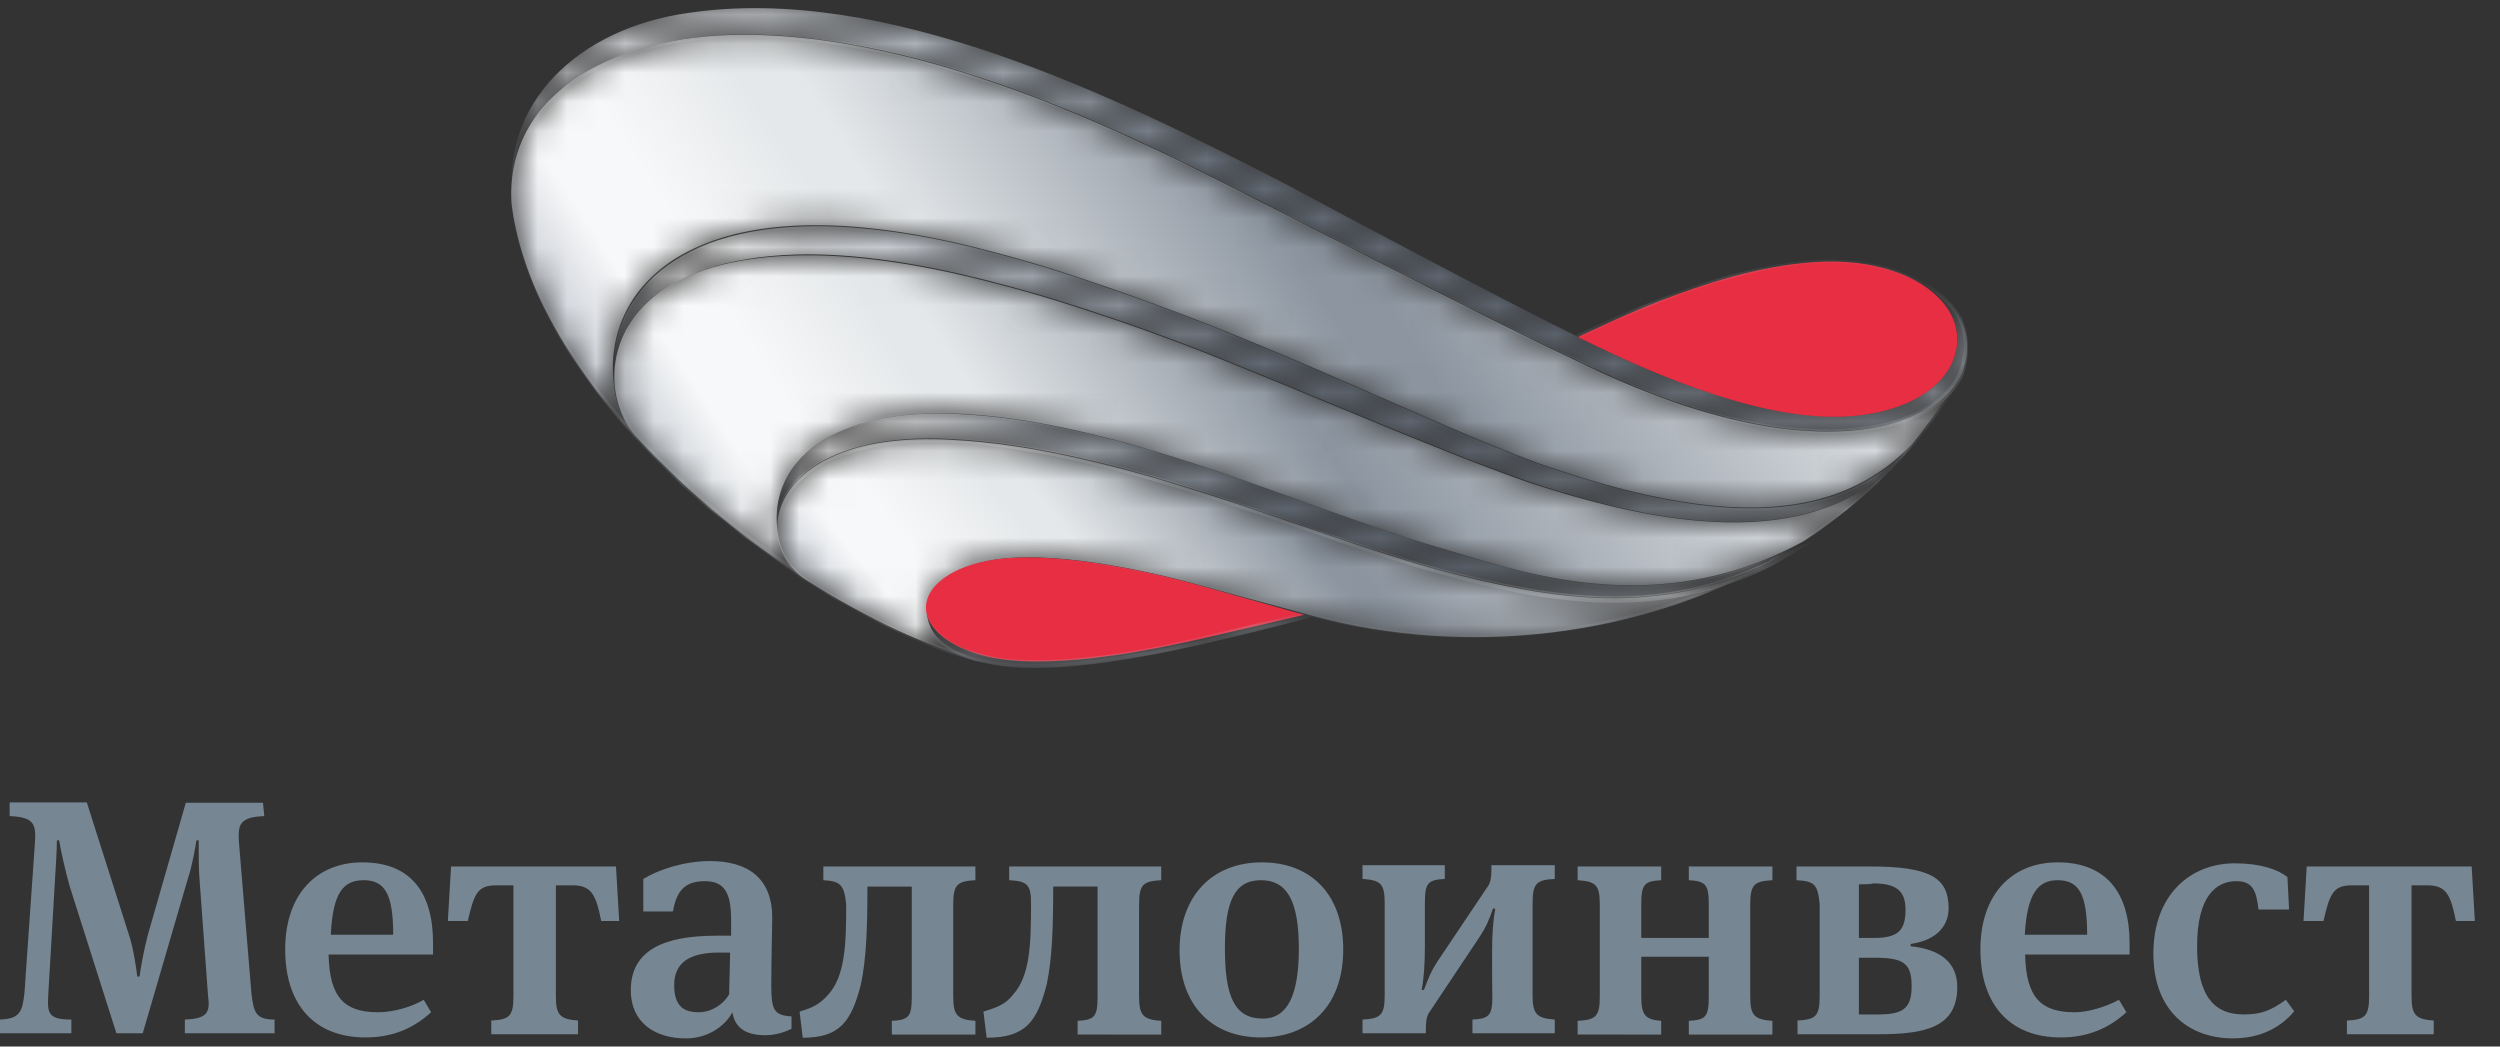
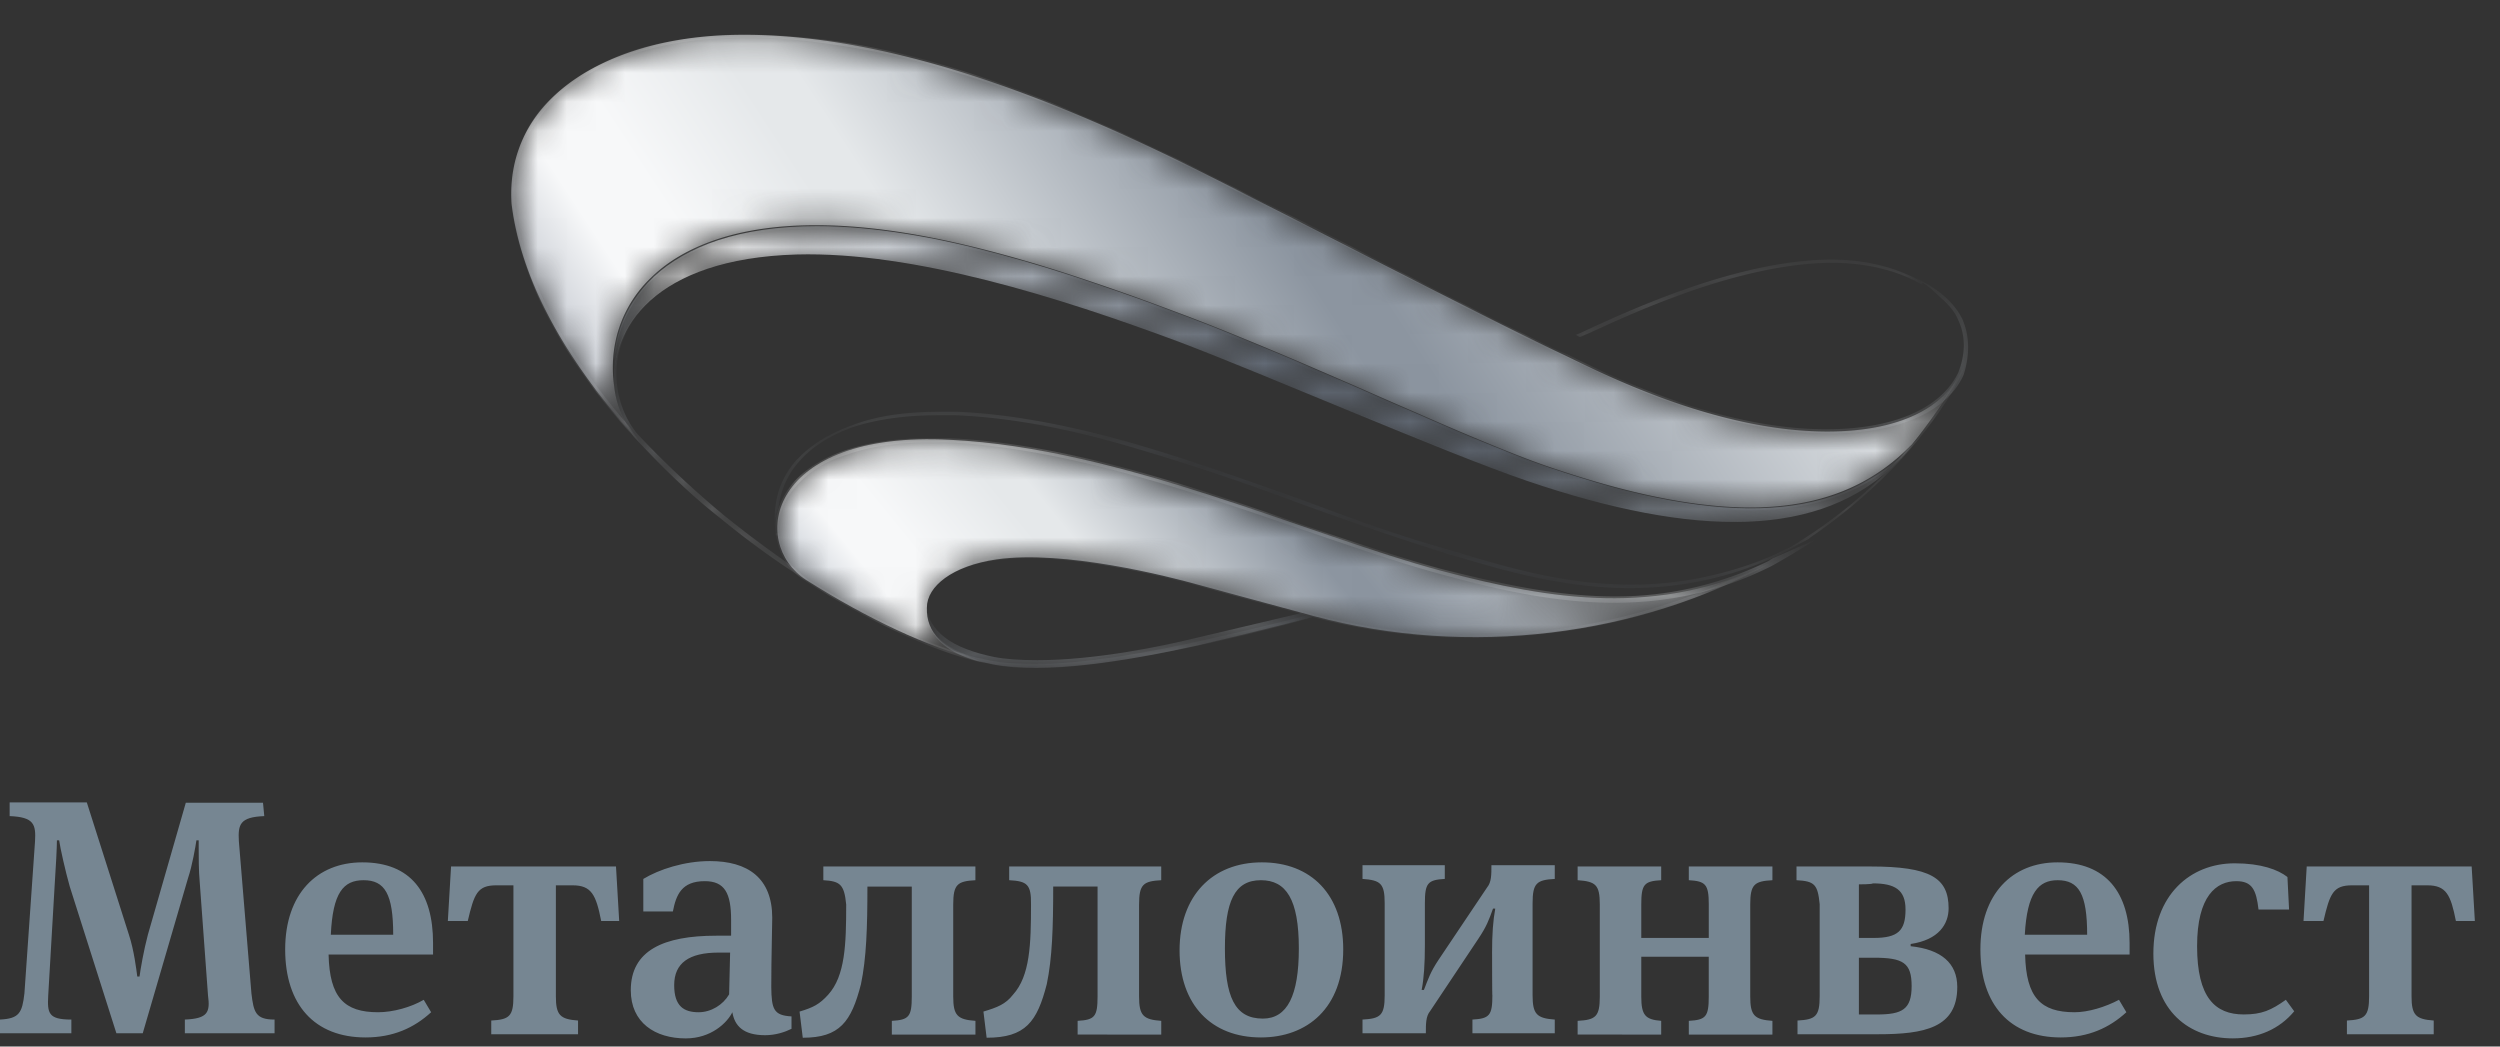
<svg xmlns="http://www.w3.org/2000/svg" fill="none" viewBox="0 0 86 36">
  <rect x="0" y="0" width="86" height="36" fill="#333333" stroke="none" />
  <path fill="#768692" d="M9.09 28.074c-.84.033-.906.285-.873.867l.432 5.232c.077.648.143.9.796.9v.472H6.359v-.472c.796-.033.874-.252.796-.834l-.287-3.927c-.033-.33-.033-.867-.033-1.152v-.252h-.078c-.033.22-.143.866-.287 1.294l-1.56 5.343h-.906L2.4 30.498c-.144-.504-.332-1.338-.365-1.59h-.077c0 .22-.034.9-.078 1.547l-.221 3.784c-.033.615 0 .834.796.834v.472H0v-.472c.653-.033.763-.22.84-.9l.365-5.232c.034-.582-.033-.834-.873-.867v-.472h2.654l1.449 4.553c.177.538.254 1.185.287 1.437H4.8c.033-.252.144-.9.287-1.437l1.305-4.542h2.655l.044.461ZM14.576 34.393l.255.428c-.586.537-1.305.867-2.256.867-1.748 0-2.765-1.12-2.765-3.028 0-1.91 1.095-2.995 2.654-2.995 1.67 0 2.433 1.042 2.433 2.775v.395h-3.594c.033 1.481.542 1.986 1.703 1.986.52 0 1.14-.176 1.57-.428Zm-3.196-2.238h2.146c0-1.404-.288-1.876-1.018-1.876-.696 0-1.061.428-1.128 1.876ZM19.122 30.455v3.817c0 .648.144.79.763.834v.472h-2.986v-.472c.62-.033.763-.143.763-.834v-3.817h-.586c-.653 0-.763.285-.985 1.228h-.685l.11-1.876h5.674l.11 1.876h-.619c-.177-.9-.332-1.228-.984-1.228h-.575ZM28.323 30.28v-.473h5.231v.472c-.619.033-.763.143-.763.834v3.17c0 .648.144.79.764.834v.472h-2.876v-.472c.586-.033.686-.143.686-.834v-3.785h-1.526c0 1.405-.034 2.458-.222 3.357-.332 1.295-.73 1.843-2.002 1.843l-.11-.9c.476-.142.686-.252.984-.58.586-.648.62-1.734.62-3.105-.067-.691-.21-.801-.786-.834ZM34.716 30.28v-.473h5.23v.472c-.618.033-.762.143-.762.834v3.17c0 .648.144.79.763.834v.472H37.07v-.472c.587-.033.686-.143.686-.834v-3.785h-1.526c0 1.405-.033 2.458-.221 3.357-.332 1.295-.73 1.843-2.069 1.843l-.11-.9c.475-.142.763-.252 1.017-.58.587-.648.62-1.734.62-3.105.01-.691-.133-.801-.752-.834ZM43.375 35.688c-1.703 0-2.798-1.12-2.798-2.995 0-1.876 1.128-3.028 2.831-3.028 1.704 0 2.799 1.119 2.799 2.995 0 2.018-1.24 3.028-2.832 3.028Zm0-5.409c-.907 0-1.238.724-1.238 2.348 0 1.656.331 2.413 1.305 2.413.84 0 1.238-.79 1.238-2.413 0-1.7-.442-2.348-1.305-2.348ZM51.327 32.802c0-.68.033-1.119.11-1.547h-.077c-.143.395-.22.615-.508 1.043l-1.66 2.49c-.143.175-.143.428-.143.757H46.87v-.472c.62-.033.763-.143.763-.834v-3.17c0-.68-.144-.79-.763-.834v-.472h2.831v.472c-.586.033-.685.143-.685.834v1.437c0 .647-.033 1.152-.111 1.547h.078c.143-.362.22-.614.508-1.042l1.67-2.49c.144-.176.144-.428.144-.758h2.179v.472c-.62.033-.763.143-.763.834v3.17c0 .648.143.79.763.834v.472h-2.832v-.472c.587-.033.686-.143.686-.834-.01.044-.01-1.437-.01-1.437ZM58.095 30.28v-.473h2.876v.472c-.62.033-.763.143-.763.834v3.17c0 .648.144.79.763.834v.472h-2.876v-.472c.587-.033.686-.143.686-.834v-1.371H56.46v1.371c0 .648.143.79.685.834v.472H54.27v-.472c.62-.033.763-.143.763-.834v-3.17c0-.68-.144-.79-.763-.834v-.472h2.875v.472c-.586.033-.685.143-.685.834v1.152h2.322v-1.152c0-.691-.11-.801-.686-.834ZM61.8 30.28v-.473h2.544c2.068 0 2.688.395 2.688 1.438 0 .537-.332 1.085-1.305 1.228v.077c1.05.11 1.603.581 1.603 1.404 0 1.404-1.128 1.624-2.731 1.624h-2.765v-.472c.619-.033.763-.143.763-.834v-3.17c-.067-.68-.177-.79-.797-.823Zm2.146.142v1.843h.509c.84 0 1.095-.253 1.095-.977 0-.68-.365-.9-1.128-.9 0 .034-.476.034-.476.034Zm0 2.523v1.953h.62c.873 0 1.194-.176 1.194-.977 0-.8-.288-.976-1.305-.976h-.509ZM72.893 34.393l.254.428c-.586.537-1.305.867-2.256.867-1.747 0-2.765-1.12-2.765-3.028 0-1.91 1.095-2.995 2.655-2.995 1.67 0 2.477 1.042 2.477 2.775v.395h-3.594c.033 1.481.542 1.986 1.703 1.986.464 0 1.05-.176 1.526-.428Zm-3.24-2.238h2.145c0-1.404-.287-1.876-1.017-1.876-.653 0-1.05.428-1.128 1.876ZM78.744 31.288h-1.051c-.078-.68-.221-.976-.763-.976-.686 0-1.35.505-1.35 2.238 0 1.766.62 2.347 1.604 2.347.62 0 .94-.142 1.449-.504l.288.395c-.51.614-1.24.932-2.113.932-1.493 0-2.732-.932-2.732-2.918 0-2.018 1.272-3.104 2.799-3.104.906 0 1.493.219 1.813.471l.056 1.12ZM82.957 30.455v3.817c0 .648.144.79.763.834v.472h-2.986v-.472c.62-.033.763-.143.763-.834v-3.817h-.586c-.652 0-.763.285-.984 1.228h-.686l.11-1.876h5.674l.11 1.876h-.652c-.177-.9-.331-1.228-.984-1.228h-.542ZM27.228 34.963v.428c-.22.11-.542.22-.907.22-.763 0-1.05-.33-1.128-.79-.177.362-.73.9-1.603.9-1.05 0-1.891-.538-1.891-1.657 0-1.371 1.128-1.876 2.941-1.876h.51v-.538c0-.932-.222-1.338-.908-1.338-.796 0-.984.472-1.095 1.042H22.13v-1.119c.542-.329 1.416-.614 2.29-.614 1.304 0 2.145.581 2.145 1.953 0 .362-.033 1.338-.033 2.38.01.757.077.977.696 1.01Zm-2.51-2.194c-1.018 0-1.526.362-1.526 1.12 0 .723.331.932.84.932.431 0 .84-.253 1.05-.615l.034-1.437h-.398Z" />
  <mask id="a" width="45" height="13" x="21" y="8" maskUnits="userSpaceOnUse" style="mask-type:luminance">
    <path fill="#fff" d="M52.533 16.577c-2.942-1.01-8.87-3.609-12-4.794-4.07-1.514-9.09-3.104-13.128-2.995-6.547.143-7.089 4.367-5.563 6.198a30.033 30.033 0 0 0 5.895 4.937 2.229 2.229 0 0 1-.984-1.623c-.332-2.271 1.67-4.257 6.182-4.07 5.74.252 11.812 3.247 16.833 4.684 2.577.757 7.2 2.457 12.254-.285 1.272-.834 2.4-1.767 3.384-2.886-2.621 2.853-7.056 2.776-12.873.834Z" />
  </mask>
  <g mask="url(#a)">
-     <path fill="url(#b)" d="M52.533 16.577c-2.942-1.01-8.87-3.609-12-4.794-4.07-1.514-9.09-3.104-13.128-2.995-6.547.143-7.089 4.367-5.563 6.198a30.033 30.033 0 0 0 5.895 4.937 2.229 2.229 0 0 1-.984-1.623c-.332-2.271 1.67-4.257 6.182-4.07 5.74.252 11.812 3.247 16.833 4.684 2.577.757 7.2 2.457 12.254-.285 1.272-.834 2.4-1.767 3.384-2.886-2.621 2.853-7.056 2.776-12.873.834Z" />
-   </g>
+     </g>
  <mask id="c" width="45" height="11" x="21" y="7" maskUnits="userSpaceOnUse" style="mask-type:luminance">
    <path fill="#fff" d="M53.263 16.073c-3.02-1.043-7.676-3.357-12.365-5.157-4.214-1.59-8.837-3.137-12.796-3.137-5.341 0-7.31 2.808-6.945 5.518-.177-1.986 1.35-4.399 6.248-4.542 4.037-.11 9.058 1.481 13.128 2.995 3.13 1.185 9.058 3.785 12 4.794 5.74 1.953 10.141 2.019 12.762-.68.144-.143.365-.395.476-.537-2.477 2.578-6.293 2.874-12.508.746Z" />
  </mask>
  <g mask="url(#c)">
    <path fill="url(#d)" d="M53.263 16.073c-3.02-1.043-7.676-3.357-12.365-5.157-4.214-1.59-8.837-3.137-12.796-3.137-5.341 0-7.31 2.808-6.945 5.518-.177-1.986 1.35-4.399 6.248-4.542 4.037-.11 9.058 1.481 13.128 2.995 3.13 1.185 9.058 3.785 12 4.794 5.74 1.953 10.141 2.019 12.762-.68.144-.143.365-.395.476-.537-2.477 2.578-6.293 2.874-12.508.746Z" />
  </g>
  <mask id="e" width="51" height="17" x="17" y="1" maskUnits="userSpaceOnUse" style="mask-type:luminance">
    <path fill="#fff" d="M62.862 14.844c-3.926 0-7.93-2.095-9.124-2.666-2.145-1.01-7.52-3.785-10.075-5.08-3.561-1.798-11.701-6.241-18.9-5.88-4.038.22-7.377 2.239-7.167 5.771.331 2.776 2.002 5.551 4.213 8.008a3.446 3.446 0 0 1-.685-1.733c-.365-2.666 1.56-5.518 6.945-5.518 3.96 0 8.582 1.547 12.796 3.138 4.69 1.799 9.378 4.114 12.364 5.156 6.216 2.128 10.031 1.843 12.542-.757.509-.615.94-1.262 1.382-1.91.11-.175.177-.361.255-.537-.52 1.141-2.002 2.008-4.546 2.008Z" />
  </mask>
  <g mask="url(#e)">
    <path fill="url(#f)" d="M62.862 14.844c-3.926 0-7.93-2.095-9.124-2.666-2.145-1.01-7.52-3.785-10.075-5.08-3.561-1.798-11.701-6.241-18.9-5.88-4.038.22-7.377 2.239-7.167 5.771.331 2.776 2.002 5.551 4.213 8.008a3.446 3.446 0 0 1-.685-1.733c-.365-2.666 1.56-5.518 6.945-5.518 3.96 0 8.582 1.547 12.796 3.138 4.69 1.799 9.378 4.114 12.364 5.156 6.216 2.128 10.031 1.843 12.542-.757.509-.615.94-1.262 1.382-1.91.11-.175.177-.361.255-.537-.52 1.141-2.002 2.008-4.546 2.008Z" />
  </g>
  <mask id="g" width="51" height="15" x="17" y="0" maskUnits="userSpaceOnUse" style="mask-type:luminance">
-     <path fill="#fff" d="M64.897 9.25c1.493.427 2.433 1.338 2.433 2.413 0 1.48-1.67 2.665-4.258 2.665-3.45 0-7.885-2.303-8.792-2.742-2.145-1.042-8.073-4.18-10.075-5.266C38.388 3.336 30.469-.59 23.635.451c-3.75.538-6.437 3.105-5.995 6.527-.221-3.532 3.13-5.55 7.166-5.77 7.2-.362 15.307 4.07 18.901 5.88 2.544 1.295 7.93 4.07 10.075 5.08 1.195.537 5.198 2.665 9.125 2.665 2.543 0 4.07-.867 4.578-1.986.675-1.722-.553-3.05-2.588-3.598Z" />
-   </mask>
+     </mask>
  <g mask="url(#g)">
    <path fill="url(#h)" d="M64.897 9.25c1.493.427 2.433 1.338 2.433 2.413 0 1.48-1.67 2.665-4.258 2.665-3.45 0-7.885-2.303-8.792-2.742-2.145-1.042-8.073-4.18-10.075-5.266C38.388 3.336 30.469-.59 23.635.451c-3.75.538-6.437 3.105-5.995 6.527-.221-3.532 3.13-5.55 7.166-5.77 7.2-.362 15.307 4.07 18.901 5.88 2.544 1.295 7.93 4.07 10.075 5.08 1.195.537 5.198 2.665 9.125 2.665 2.543 0 4.07-.867 4.578-1.986.675-1.722-.553-3.05-2.588-3.598Z" />
  </g>
  <mask id="i" width="37" height="7" x="26" y="14" maskUnits="userSpaceOnUse" style="mask-type:luminance">
-     <path fill="#fff" d="M32.68 15.096c5.896.285 12.288 3.28 16.91 4.509 3.816 1.01 7.422 1.623 11.304-.285.398-.22.763-.428 1.128-.68-5.054 2.742-9.666 1.042-12.254.285-4.977-1.437-11.093-4.432-16.833-4.684-4.512-.22-6.503 1.799-6.182 4.07-.144-1.558 1.493-3.434 5.928-3.215Z" />
-   </mask>
+     </mask>
  <g mask="url(#i)">
    <path fill="url(#j)" d="M32.68 15.096c5.896.285 12.288 3.28 16.91 4.509 3.816 1.01 7.422 1.623 11.304-.285.398-.22.763-.428 1.128-.68-5.054 2.742-9.666 1.042-12.254.285-4.977-1.437-11.093-4.432-16.833-4.684-4.512-.22-6.503 1.799-6.182 4.07-.144-1.558 1.493-3.434 5.928-3.215Z" />
  </g>
  <mask id="k" width="35" height="8" x="26" y="15" maskUnits="userSpaceOnUse" style="mask-type:luminance">
    <path fill="#fff" d="M49.59 19.638c-4.61-1.229-11.014-4.224-16.91-4.509-6.248-.329-6.945 3.533-4.943 4.827 2.113 1.338 4.18 2.304 5.895 2.743-1.161-.33-1.78-.933-1.747-1.8 0-.724.873-1.437 2.4-1.656 2.322-.33 5.894.582 6.912.867l4.003 1.086c5.342 1.437 11.16.68 15.738-1.843-3.937 1.876-7.532 1.294-11.347.285Z" />
  </mask>
  <g mask="url(#k)">
    <path fill="url(#l)" d="M49.59 19.638c-4.61-1.229-11.014-4.224-16.91-4.509-6.248-.329-6.945 3.533-4.943 4.827 2.113 1.338 4.18 2.304 5.895 2.743-1.161-.33-1.78-.933-1.747-1.8 0-.724.873-1.437 2.4-1.656 2.322-.33 5.894.582 6.912.867l4.003 1.086c5.342 1.437 11.16.68 15.738-1.843-3.937 1.876-7.532 1.294-11.347.285Z" />
  </g>
-   <path fill="#E72E42" d="M31.851 20.9c0 .724.84 1.437 2.323 1.733 2.322.428 5.928-.395 6.945-.615l3.75-.866-3.706-1.042c-1.017-.286-4.578-1.185-6.912-.867-1.537.22-2.4.932-2.4 1.657ZM63.006 8.997c-3.528 0-7.775 2.161-8.726 2.6.907.428 5.342 2.742 8.792 2.742 2.577 0 4.258-1.184 4.258-2.665s-1.825-2.677-4.324-2.677Z" />
  <mask id="m" width="7" height="7" x="61" y="12" maskUnits="userSpaceOnUse" style="mask-type:luminance">
    <path fill="#fff" d="M67.11 13.363c-1.306 2.205-3.197 4.07-5.564 5.485 0 0 .686-.285.686-.33 2.068-1.403 3.782-3.137 4.977-5.122.143-.285.287-.538.365-.79l-.465.757Z" />
  </mask>
  <g mask="url(#m)">
    <path fill="url(#n)" d="M67.11 13.363c-1.306 2.205-3.197 4.07-5.564 5.485 0 0 .686-.285.686-.33 2.068-1.403 3.782-3.137 4.977-5.122.143-.285.287-.538.365-.79l-.465.757Z" />
  </g>
  <mask id="o" width="15" height="3" x="31" y="20" maskUnits="userSpaceOnUse" style="mask-type:luminance">
    <path fill="#fff" d="m44.747 21.086-.11.033-3.529.834c-1.161.285-3.45.757-5.419.757-.586 0-1.095-.033-1.493-.11-.686-.143-1.305-.362-1.703-.68-.365-.286-.586-.648-.586-.977h-.034c0 .867.587 1.481 1.748 1.8.177.032.332.076.509.11 1.813.361 4.611-.11 7.055-.648 2.035-.472 3.96-.976 3.96-.976l-.398-.143Z" />
  </mask>
  <g mask="url(#o)">
    <path fill="url(#p)" d="m44.747 21.086-.11.033-3.529.834c-1.161.285-3.45.757-5.419.757-.586 0-1.095-.033-1.493-.11-.686-.143-1.305-.362-1.703-.68-.365-.286-.586-.648-.586-.977h-.034c0 .867.587 1.481 1.748 1.8.177.032.332.076.509.11 1.813.361 4.611-.11 7.055-.648 2.035-.472 3.96-.976 3.96-.976l-.398-.143Z" />
  </g>
  <mask id="q" width="51" height="15" x="17" y="1" maskUnits="userSpaceOnUse" style="mask-type:luminance">
    <path fill="#fff" d="M67.507 10.982c-.365-.756-1.239-1.37-2.433-1.733.398.11.763.285 1.05.472.255.143.432.329.62.505.288.252.509.504.62.79.254.537.254 1.151 0 1.799-.587 1.228-2.224 1.952-4.546 1.952-3.561 0-7.2-1.733-8.726-2.49a2.343 2.343 0 0 0-.398-.176c-1.449-.68-4.468-2.205-7.09-3.565a174.423 174.423 0 0 0-2.985-1.514c-.255-.11-.509-.252-.797-.395-1.813-.932-4.545-2.303-7.598-3.466-1.67-.615-3.273-1.12-4.766-1.437a23.205 23.205 0 0 0-4.833-.538 6.9 6.9 0 0 0-.84.033c-1.273.077-2.434.285-3.451.68-1.05.428-1.924.976-2.577 1.69-.431.471-.73.976-.907 1.546-.221.582-.288 1.185-.254 1.843v.077c.22 1.733.94 3.565 2.178 5.409.62.932 1.383 1.875 2.257 2.808l-.144-.252c-.11-.11-.177-.253-.255-.362a24.039 24.039 0 0 1-1.747-2.271c-1.239-1.843-1.969-3.642-2.179-5.376-.033-.647.034-1.261.255-1.843.177-.537.508-1.042.907-1.514.619-.68 1.493-1.261 2.51-1.656 1.017-.395 2.179-.615 3.417-.68.288 0 .542-.033.841-.033 1.493 0 3.163.22 4.91.581 1.493.33 3.086.834 4.767 1.437 3.02 1.12 5.784 2.523 7.598 3.467.287.143.542.285.796.395.796.395 1.858.932 2.986 1.514 2.621 1.338 5.596 2.885 7.09 3.565.11.033.22.11.398.176 1.526.757 5.164 2.49 8.759 2.49 2.322 0 4.036-.724 4.611-2.019.21-.68.21-1.327-.044-1.909Z" />
  </mask>
  <g mask="url(#q)">
    <path fill="url(#r)" d="M67.507 10.982c-.365-.756-1.239-1.37-2.433-1.733.398.11.763.285 1.05.472.255.143.432.329.62.505.288.252.509.504.62.79.254.537.254 1.151 0 1.799-.587 1.228-2.224 1.952-4.546 1.952-3.561 0-7.2-1.733-8.726-2.49a2.343 2.343 0 0 0-.398-.176c-1.449-.68-4.468-2.205-7.09-3.565a174.423 174.423 0 0 0-2.985-1.514c-.255-.11-.509-.252-.797-.395-1.813-.932-4.545-2.303-7.598-3.466-1.67-.615-3.273-1.12-4.766-1.437a23.205 23.205 0 0 0-4.833-.538 6.9 6.9 0 0 0-.84.033c-1.273.077-2.434.285-3.451.68-1.05.428-1.924.976-2.577 1.69-.431.471-.73.976-.907 1.546-.221.582-.288 1.185-.254 1.843v.077c.22 1.733.94 3.565 2.178 5.409.62.932 1.383 1.875 2.257 2.808l-.144-.252c-.11-.11-.177-.253-.255-.362a24.039 24.039 0 0 1-1.747-2.271c-1.239-1.843-1.969-3.642-2.179-5.376-.033-.647.034-1.261.255-1.843.177-.537.508-1.042.907-1.514.619-.68 1.493-1.261 2.51-1.656 1.017-.395 2.179-.615 3.417-.68.288 0 .542-.033.841-.033 1.493 0 3.163.22 4.91.581 1.493.33 3.086.834 4.767 1.437 3.02 1.12 5.784 2.523 7.598 3.467.287.143.542.285.796.395.796.395 1.858.932 2.986 1.514 2.621 1.338 5.596 2.885 7.09 3.565.11.033.22.11.398.176 1.526.757 5.164 2.49 8.759 2.49 2.322 0 4.036-.724 4.611-2.019.21-.68.21-1.327-.044-1.909Z" />
  </g>
  <mask id="s" width="46" height="11" x="21" y="7" maskUnits="userSpaceOnUse" style="mask-type:luminance">
    <path fill="#fff" d="M64.964 15.996c-1.272.976-2.832 1.437-4.767 1.437-1.891 0-4.18-.472-6.945-1.404-1.527-.538-3.451-1.371-5.674-2.348-2.068-.9-4.402-1.909-6.69-2.808-4.07-1.547-8.793-3.138-12.83-3.138-3.417 0-5.12 1.12-5.961 2.096-.84.976-1.194 2.205-1.018 3.5-.033-.429 0-.867.111-1.295.11-.79.476-1.514.984-2.129.874-.976 2.544-2.051 5.928-2.051 4.004 0 8.693 1.59 12.763 3.137 2.29.867 4.612 1.91 6.69 2.809 2.224.976 4.148 1.843 5.675 2.348 2.798.932 5.054 1.404 6.978 1.404 2.145 0 3.849-.582 5.198-1.8l.763-.833c0 .033-.918.856-1.205 1.075Z" />
  </mask>
  <g mask="url(#s)">
    <path fill="url(#t)" d="M64.964 15.996c-1.272.976-2.832 1.437-4.767 1.437-1.891 0-4.18-.472-6.945-1.404-1.527-.538-3.451-1.371-5.674-2.348-2.068-.9-4.402-1.909-6.69-2.808-4.07-1.547-8.793-3.138-12.83-3.138-3.417 0-5.12 1.12-5.961 2.096-.84.976-1.194 2.205-1.018 3.5-.033-.429 0-.867.111-1.295.11-.79.476-1.514.984-2.129.874-.976 2.544-2.051 5.928-2.051 4.004 0 8.693 1.59 12.763 3.137 2.29.867 4.612 1.91 6.69 2.809 2.224.976 4.148 1.843 5.675 2.348 2.798.932 5.054 1.404 6.978 1.404 2.145 0 3.849-.582 5.198-1.8l.763-.833c0 .033-.918.856-1.205 1.075Z" />
  </g>
  <mask id="u" width="46" height="13" x="21" y="8" maskUnits="userSpaceOnUse" style="mask-type:luminance">
    <path fill="#fff" d="M65.04 16.106c-1.304 1.228-3.085 1.843-5.34 1.843-2.003 0-4.325-.472-7.123-1.405-1.67-.581-4.324-1.656-6.912-2.742-1.925-.79-3.75-1.547-5.088-2.052-2.4-.9-4.468-1.59-6.359-2.051-2.433-.647-4.612-.976-6.403-.976h-.365c-3.163.076-4.69 1.086-5.42 1.909-.652.756-.984 1.689-.906 2.665a3.66 3.66 0 0 0 .685 1.734c.907.976 1.892 1.952 2.986 2.808a29.775 29.775 0 0 0 3.163 2.27l-.22-.219c-.145-.11-.255-.219-.366-.329a39.105 39.105 0 0 1-2.477-1.843 33.128 33.128 0 0 1-2.986-2.808 3.296 3.296 0 0 1-.686-1.69c-.11-.932.222-1.876.874-2.6.73-.833 2.256-1.799 5.342-1.875h.365c1.78 0 3.926.329 6.359.932 1.891.472 3.96 1.152 6.36 2.052 1.348.504 3.162 1.261 5.086 2.05 2.577 1.043 5.232 2.162 6.913 2.744 2.798.932 5.164 1.404 7.166 1.404 2.433 0 4.324-.68 5.674-2.128.398-.396.652-.79.84-.977-.287.384-.907 1.031-1.161 1.284Z" />
  </mask>
  <g mask="url(#u)">
    <path fill="url(#v)" d="M65.04 16.106c-1.304 1.228-3.085 1.843-5.34 1.843-2.003 0-4.325-.472-7.123-1.405-1.67-.581-4.324-1.656-6.912-2.742-1.925-.79-3.75-1.547-5.088-2.052-2.4-.9-4.468-1.59-6.359-2.051-2.433-.647-4.612-.976-6.403-.976h-.365c-3.163.076-4.69 1.086-5.42 1.909-.652.756-.984 1.689-.906 2.665a3.66 3.66 0 0 0 .685 1.734c.907.976 1.892 1.952 2.986 2.808a29.775 29.775 0 0 0 3.163 2.27l-.22-.219c-.145-.11-.255-.219-.366-.329a39.105 39.105 0 0 1-2.477-1.843 33.128 33.128 0 0 1-2.986-2.808 3.296 3.296 0 0 1-.686-1.69c-.11-.932.222-1.876.874-2.6.73-.833 2.256-1.799 5.342-1.875h.365c1.78 0 3.926.329 6.359.932 1.891.472 3.96 1.152 6.36 2.052 1.348.504 3.162 1.261 5.086 2.05 2.577 1.043 5.232 2.162 6.913 2.744 2.798.932 5.164 1.404 7.166 1.404 2.433 0 4.324-.68 5.674-2.128.398-.396.652-.79.84-.977-.287.384-.907 1.031-1.161 1.284Z" />
  </g>
  <mask id="w" width="37" height="6" x="26" y="15" maskUnits="userSpaceOnUse" style="mask-type:luminance">
    <path fill="#fff" d="M60.971 19.21c-.033.033-.077.033-.11.077a11.877 11.877 0 0 1-5.342 1.229c-2.035 0-4.037-.472-5.895-.933-1.449-.395-3.053-.932-4.767-1.514-3.815-1.338-8.14-2.808-12.176-2.994h-.73c-1.128 0-2.068.142-2.909.427-.73.253-1.305.615-1.703 1.042-.476.538-.73 1.185-.652 1.843v.033h.11v-.033c-.077-.614.177-1.228.653-1.733.398-.428.94-.79 1.67-1.01.796-.284 1.747-.427 2.875-.427h.686c4.037.22 8.328 1.69 12.11 2.995 1.703.581 3.34 1.152 4.8 1.547 1.858.504 3.849.976 5.928.976 1.924 0 3.705-.395 5.419-1.261a22.357 22.357 0 0 0 1.493-.9l-1.46.636Z" />
  </mask>
  <g mask="url(#w)">
    <path fill="url(#x)" d="M60.971 19.21c-.033.033-.077.033-.11.077a11.877 11.877 0 0 1-5.342 1.229c-2.035 0-4.037-.472-5.895-.933-1.449-.395-3.053-.932-4.767-1.514-3.815-1.338-8.14-2.808-12.176-2.994h-.73c-1.128 0-2.068.142-2.909.427-.73.253-1.305.615-1.703 1.042-.476.538-.73 1.185-.652 1.843v.033h.11v-.033c-.077-.614.177-1.228.653-1.733.398-.428.94-.79 1.67-1.01.796-.284 1.747-.427 2.875-.427h.686c4.037.22 8.328 1.69 12.11 2.995 1.703.581 3.34 1.152 4.8 1.547 1.858.504 3.849.976 5.928.976 1.924 0 3.705-.395 5.419-1.261a22.357 22.357 0 0 0 1.493-.9l-1.46.636Z" />
  </g>
  <mask id="y" width="8" height="5" x="26" y="18" maskUnits="userSpaceOnUse" style="mask-type:luminance">
    <path fill="#fff" d="M31.121 21.733a30.758 30.758 0 0 1-3.384-1.843c-.542-.362-.907-.932-.94-1.547h-.11c.077.648.398 1.262.984 1.624 2.256 1.437 4.435 2.457 6.215 2.852l-.763-.329a15.305 15.305 0 0 1-2.002-.757Z" />
  </mask>
  <g mask="url(#y)">
    <path fill="url(#z)" d="M31.121 21.733a30.758 30.758 0 0 1-3.384-1.843c-.542-.362-.907-.932-.94-1.547h-.11c.077.648.398 1.262.984 1.624 2.256 1.437 4.435 2.457 6.215 2.852l-.763-.329a15.305 15.305 0 0 1-2.002-.757Z" />
  </g>
  <mask id="A" width="37" height="7" x="26" y="14" maskUnits="userSpaceOnUse" style="mask-type:luminance">
    <path fill="#fff" d="M60.927 19.133a12.348 12.348 0 0 1-4.833.977c-2.29 0-4.291-.615-5.74-1.043-.221-.076-.398-.11-.586-.175-1.526-.428-3.163-1.01-4.866-1.657-1.925-.68-3.927-1.404-5.928-1.985-2.29-.647-4.258-1.01-6.039-1.086h-.62c-1.16 0-2.178.142-3.018.472-.797.285-1.416.68-1.892 1.184-.619.68-.84 1.547-.73 2.49a1.81 1.81 0 0 1 .111-.866 2.853 2.853 0 0 1 .686-1.547c.431-.505 1.05-.9 1.814-1.185.84-.285 1.858-.428 2.986-.428h.619c1.78.077 3.75.428 5.994 1.086a81.57 81.57 0 0 1 5.928 1.986c1.703.614 3.34 1.185 4.866 1.657.177.076.365.11.587.175 1.448.428 3.494 1.042 5.784 1.042 1.703 0 3.34-.329 4.866-1.009.365-.143 1.305-.68 1.415-.757.056-.01-1.04.494-1.404.67Z" />
  </mask>
  <g mask="url(#A)">
    <path fill="url(#B)" d="M60.927 19.133a12.348 12.348 0 0 1-4.833.977c-2.29 0-4.291-.615-5.74-1.043-.221-.076-.398-.11-.586-.175-1.526-.428-3.163-1.01-4.866-1.657-1.925-.68-3.927-1.404-5.928-1.985-2.29-.647-4.258-1.01-6.039-1.086h-.62c-1.16 0-2.178.142-3.018.472-.797.285-1.416.68-1.892 1.184-.619.68-.84 1.547-.73 2.49a1.81 1.81 0 0 1 .111-.866 2.853 2.853 0 0 1 .686-1.547c.431-.505 1.05-.9 1.814-1.185.84-.285 1.858-.428 2.986-.428h.619c1.78.077 3.75.428 5.994 1.086a81.57 81.57 0 0 1 5.928 1.986c1.703.614 3.34 1.185 4.866 1.657.177.076.365.11.587.175 1.448.428 3.494 1.042 5.784 1.042 1.703 0 3.34-.329 4.866-1.009.365-.143 1.305-.68 1.415-.757.056-.01-1.04.494-1.404.67Z" />
  </g>
  <mask id="C" width="15" height="3" x="31" y="20" maskUnits="userSpaceOnUse" style="mask-type:luminance">
    <path fill="#fff" d="M44.901 21.185c-.541.143-2.112.537-3.782.9-2.322.504-4.103.756-5.53.756-.541 0-1.05-.033-1.493-.11-.143-.032-.331-.076-.508-.109-.587-.143-1.018-.395-1.305-.68a1.436 1.436 0 0 1-.432-1.042h-.11c0 .9.62 1.514 1.813 1.843.177.033.365.077.51.11.43.076.94.11 1.492.11 1.416 0 3.24-.253 5.563-.758 2.035-.428 3.96-.976 3.96-.976l.11-.033-.221-.077c.044.033-.067.066-.067.066Z" />
  </mask>
  <g mask="url(#C)">
-     <path fill="url(#D)" d="M44.901 21.185c-.541.143-2.112.537-3.782.9-2.322.504-4.103.756-5.53.756-.541 0-1.05-.033-1.493-.11-.143-.032-.331-.076-.508-.109-.587-.143-1.018-.395-1.305-.68a1.436 1.436 0 0 1-.432-1.042h-.11c0 .9.62 1.514 1.813 1.843.177.033.365.077.51.11.43.076.94.11 1.492.11 1.416 0 3.24-.253 5.563-.758 2.035-.428 3.96-.976 3.96-.976l.11-.033-.221-.077-.067.066Z" />
+     <path fill="url(#D)" d="M44.901 21.185c-.541.143-2.112.537-3.782.9-2.322.504-4.103.756-5.53.756-.541 0-1.05-.033-1.493-.11-.143-.032-.331-.076-.508-.109-.587-.143-1.018-.395-1.305-.68a1.436 1.436 0 0 1-.432-1.042c0 .9.62 1.514 1.813 1.843.177.033.365.077.51.11.43.076.94.11 1.492.11 1.416 0 3.24-.253 5.563-.758 2.035-.428 3.96-.976 3.96-.976l.11-.033-.221-.077-.067.066Z" />
  </g>
  <mask id="E" width="30" height="3" x="31" y="19" maskUnits="userSpaceOnUse" style="mask-type:luminance">
    <path fill="#fff" d="M59.478 19.967a21.745 21.745 0 0 1-8.837 1.876c-1.89 0-3.749-.252-5.485-.724l-4.004-1.086c-1.272-.362-3.749-.933-5.817-.933-.398 0-.796.033-1.128.077-.73.11-1.35.33-1.78.647-.399.286-.653.68-.653 1.043v.032h.11v-.032c0-.615.764-1.372 2.323-1.591.332-.033.686-.077 1.128-.077 2.035 0 4.468.581 5.784.932l4.004 1.087c1.78.471 3.638.724 5.53.724 3.384 0 6.69-.757 9.6-2.238.22-.11.43-.22.685-.362-.52.263-.985.482-1.46.625Z" />
  </mask>
  <g mask="url(#E)">
    <path fill="url(#F)" d="M59.478 19.967a21.745 21.745 0 0 1-8.837 1.876c-1.89 0-3.749-.252-5.485-.724l-4.004-1.086c-1.272-.362-3.749-.933-5.817-.933-.398 0-.796.033-1.128.077-.73.11-1.35.33-1.78.647-.399.286-.653.68-.653 1.043v.032h.11v-.032c0-.615.764-1.372 2.323-1.591.332-.033.686-.077 1.128-.077 2.035 0 4.468.581 5.784.932l4.004 1.087c1.78.471 3.638.724 5.53.724 3.384 0 6.69-.757 9.6-2.238.22-.11.43-.22.685-.362-.52.263-.985.482-1.46.625Z" />
  </g>
  <mask id="G" width="13" height="4" x="54" y="8" maskUnits="userSpaceOnUse" style="mask-type:luminance">
    <path fill="#fff" d="M66.125 9.72c-.797-.504-1.925-.79-3.13-.79-3.196 0-6.979 1.767-8.394 2.414a4.738 4.738 0 0 1-.398.176l.143.077.332-.143c1.416-.647 5.165-2.413 8.361-2.413 1.195 0 2.29.285 3.086.757V9.72Z" />
  </mask>
  <g mask="url(#G)">
    <path fill="url(#H)" d="M66.125 9.72c-.797-.504-1.925-.79-3.13-.79-3.196 0-6.979 1.767-8.394 2.414a4.738 4.738 0 0 1-.398.176l.143.077.332-.143c1.416-.647 5.165-2.413 8.361-2.413 1.195 0 2.29.285 3.086.757V9.72Z" />
  </g>
  <defs>
    <linearGradient id="b" x1="27.621" x2="57.775" y1="23.836" y2="4.095" gradientUnits="userSpaceOnUse">
      <stop stop-color="#C8CDD3" />
      <stop offset=".075" stop-color="#F7F8F9" />
      <stop offset=".139" stop-color="#F7F8F9" />
      <stop offset=".255" stop-color="#E5E8EA" />
      <stop offset=".294" stop-color="#E5E8EA" />
      <stop offset=".545" stop-color="#8C95A0" />
      <stop offset=".549" stop-color="#8C95A0" />
      <stop offset="1" stop-color="#F0F2F3" />
    </linearGradient>
    <linearGradient id="d" x1="21.117" x2="65.813" y1="12.861" y2="12.861" gradientUnits="userSpaceOnUse">
      <stop stop-color="#98A0AA" />
      <stop offset=".037" stop-color="#fff" />
      <stop offset=".054" stop-color="#fff" />
      <stop offset=".058" stop-color="#fff" />
      <stop offset=".301" stop-color="#AEB5BE" />
      <stop offset=".504" stop-color="#68717E" />
      <stop offset=".54" stop-color="#68717E" />
      <stop offset=".667" stop-color="#68717E" />
      <stop offset=".805" stop-color="#8C95A0" />
      <stop offset=".887" stop-color="#A7AFB9" />
      <stop offset="1" stop-color="#D8DBE0" />
    </linearGradient>
    <linearGradient id="f" x1="25.083" x2="58.222" y1="20.5" y2="-1.196" gradientUnits="userSpaceOnUse">
      <stop stop-color="#C9CDD4" />
      <stop offset=".075" stop-color="#F7F8F9" />
      <stop offset=".139" stop-color="#F7F8F9" />
      <stop offset=".255" stop-color="#E5E8EA" />
      <stop offset=".298" stop-color="#E5E8EA" />
      <stop offset=".573" stop-color="#8C95A0" />
      <stop offset=".616" stop-color="#8C95A0" />
      <stop offset="1" stop-color="#F0F2F3" />
    </linearGradient>
    <linearGradient id="h" x1="17.586" x2="67.667" y1="7.563" y2="7.563" gradientUnits="userSpaceOnUse">
      <stop stop-color="#C1C7CF" />
      <stop offset=".026" stop-color="#E3E5E9" />
      <stop offset=".095" stop-color="#E3E5E9" />
      <stop offset=".12" stop-color="#E3E5E9" />
      <stop offset=".311" stop-color="#ABB3BC" />
      <stop offset=".503" stop-color="#68717E" />
      <stop offset=".568" stop-color="#68717E" />
      <stop offset=".735" stop-color="#68717E" />
      <stop offset=".956" stop-color="#A3AAB4" />
      <stop offset="1" stop-color="#A7AFB9" />
    </linearGradient>
    <linearGradient id="j" x1="26.723" x2="62.021" y1="17.386" y2="17.386" gradientUnits="userSpaceOnUse">
      <stop stop-color="#969EA9" />
      <stop offset=".026" stop-color="#fff" />
      <stop offset=".067" stop-color="#fff" />
      <stop offset=".078" stop-color="#fff" />
      <stop offset=".273" stop-color="#AEB5BE" />
      <stop offset=".502" stop-color="#68717E" />
      <stop offset=".509" stop-color="#68717E" />
      <stop offset=".68" stop-color="#68717E" />
      <stop offset=".848" stop-color="#A7AFB9" />
      <stop offset="1" stop-color="#D8DBE0" />
    </linearGradient>
    <linearGradient id="l" x1="33.161" x2="53.431" y1="26.779" y2="10.232" gradientUnits="userSpaceOnUse">
      <stop stop-color="#CCD1D8" />
      <stop offset=".075" stop-color="#F7F8F9" />
      <stop offset=".139" stop-color="#F7F8F9" />
      <stop offset=".273" stop-color="#E5E8EA" />
      <stop offset=".311" stop-color="#E5E8EA" />
      <stop offset=".545" stop-color="#8C95A0" />
      <stop offset=".574" stop-color="#8C95A0" />
      <stop offset="1" stop-color="#F0F2F3" />
    </linearGradient>
    <linearGradient id="n" x1="64.565" x2="64.565" y1="18.875" y2="12.637" gradientUnits="userSpaceOnUse">
      <stop stop-color="#D8DBE0" />
      <stop offset=".077" stop-color="#D8DBE0" />
      <stop offset=".112" stop-color="#E9ECEE" />
      <stop offset=".252" stop-color="#E9ECEE" />
      <stop offset=".472" stop-color="#D4D8DC" />
      <stop offset=".566" stop-color="#D4D8DC" />
      <stop offset="1" stop-color="#DCDFE2" />
    </linearGradient>
    <linearGradient id="p" x1="31.844" x2="45.113" y1="21.956" y2="21.956" gradientUnits="userSpaceOnUse">
      <stop stop-color="#9FA7B1" />
      <stop offset=".74" stop-color="#BFC6CD" />
      <stop offset=".847" stop-color="#BFC6CD" />
      <stop offset=".997" stop-color="#707987" />
      <stop offset="1" stop-color="#707987" />
    </linearGradient>
    <linearGradient id="r" x1="20.752" x2="63.719" y1="16.403" y2=".637" gradientUnits="userSpaceOnUse">
      <stop stop-color="#BFC4CC" />
      <stop offset=".013" stop-color="#BFC4CC" />
      <stop offset=".068" stop-color="#fff" />
      <stop offset=".218" stop-color="#fff" />
      <stop offset=".254" stop-color="#fff" />
      <stop offset=".524" stop-color="#CCD1D8" />
      <stop offset=".64" stop-color="#CCD1D8" />
      <stop offset=".789" stop-color="#D8DBE0" />
      <stop offset=".897" stop-color="#C7CCD2" />
      <stop offset=".982" stop-color="#BFC6CD" />
      <stop offset="1" stop-color="#BFC6CD" />
    </linearGradient>
    <linearGradient id="t" x1="26.486" x2="59.468" y1="22.608" y2="3.412" gradientUnits="userSpaceOnUse">
      <stop stop-color="#98A0AA" />
      <stop offset=".074" stop-color="#BFC6CD" />
      <stop offset=".136" stop-color="#BFC6CD" />
      <stop offset=".153" stop-color="#BFC6CD" />
      <stop offset=".584" stop-color="#59616E" />
      <stop offset=".699" stop-color="#59616E" />
      <stop offset=".741" stop-color="#59616E" />
      <stop offset=".889" stop-color="#9FA7B1" />
      <stop offset=".945" stop-color="#9FA7B1" />
      <stop offset="1" stop-color="#EDEFF0" />
    </linearGradient>
    <linearGradient id="v" x1="35.577" x2="49.811" y1="25.267" y2="3.993" gradientUnits="userSpaceOnUse">
      <stop stop-color="#DCDFE2" />
      <stop offset=".054" stop-color="#ABB3BC" />
      <stop offset=".118" stop-color="#B6BCC5" />
      <stop offset=".173" stop-color="#fff" />
      <stop offset=".329" stop-color="#fff" />
      <stop offset=".435" stop-color="#fff" />
      <stop offset=".519" stop-color="#CFD4DA" />
      <stop offset=".668" stop-color="#E0E3E7" />
      <stop offset=".694" stop-color="#E0E3E7" />
      <stop offset=".737" stop-color="#E0E3E7" />
      <stop offset=".83" stop-color="#E3E5E9" />
      <stop offset=".951" stop-color="#D3D6DB" />
      <stop offset=".985" stop-color="#DBDFE1" />
      <stop offset="1" stop-color="#DBDFE1" />
    </linearGradient>
    <linearGradient id="x" x1="27.111" x2="61.728" y1="20.813" y2="14.659" gradientUnits="userSpaceOnUse">
      <stop stop-color="#BFC4CC" />
      <stop offset=".026" stop-color="#FEFEFE" />
      <stop offset=".059" stop-color="#FEFEFE" />
      <stop offset=".301" stop-color="#FEFEFE" />
      <stop offset=".447" stop-color="#CCD1D8" />
      <stop offset=".573" stop-color="#DBDFE1" />
      <stop offset=".592" stop-color="#DBDFE1" />
      <stop offset=".856" stop-color="#E9ECEE" />
      <stop offset=".967" stop-color="#C1C7CF" />
      <stop offset="1" stop-color="#D8DBE0" />
    </linearGradient>
    <linearGradient id="z" x1="26.684" x2="33.862" y1="20.577" y2="20.577" gradientUnits="userSpaceOnUse">
      <stop stop-color="#BFC4CC" />
      <stop offset=".709" stop-color="#E3E5E9" />
      <stop offset="1" stop-color="#E3E5E9" />
    </linearGradient>
    <linearGradient id="B" x1="32.688" x2="55.276" y1="26.207" y2="9.048" gradientUnits="userSpaceOnUse">
      <stop stop-color="#9CA4AF" />
      <stop offset=".003" stop-color="#9CA4AF" />
      <stop offset=".07" stop-color="#BFC6CD" />
      <stop offset=".154" stop-color="#BFC6CD" />
      <stop offset=".257" stop-color="#BFC6CD" />
      <stop offset=".465" stop-color="#59616E" />
      <stop offset=".53" stop-color="#59616E" />
      <stop offset=".671" stop-color="#59616E" />
      <stop offset=".884" stop-color="#9FA7B1" />
      <stop offset="1" stop-color="#D8DBE0" />
    </linearGradient>
    <linearGradient id="D" x1="31.785" x2="45.236" y1="21.929" y2="21.929" gradientUnits="userSpaceOnUse">
      <stop stop-color="#C1C7CF" />
      <stop offset=".018" stop-color="#C1C7CF" />
      <stop offset=".136" stop-color="#A4ABB5" />
      <stop offset=".293" stop-color="#A4ABB5" />
      <stop offset=".841" stop-color="#A3AAB4" />
      <stop offset="1" stop-color="#717B87" />
    </linearGradient>
    <linearGradient id="F" x1="31.774" x2="60.883" y1="20.523" y2="20.523" gradientUnits="userSpaceOnUse">
      <stop stop-color="#C1C7CF" />
      <stop offset=".039" stop-color="#C1C7CF" />
      <stop offset=".285" stop-color="#A2A9B3" />
      <stop offset=".424" stop-color="#A2A9B3" />
      <stop offset=".699" stop-color="#A2A9B3" />
      <stop offset="1" stop-color="#E3E5E9" />
    </linearGradient>
    <linearGradient id="H" x1="54.19" x2="66.131" y1="10.263" y2="10.263" gradientUnits="userSpaceOnUse">
      <stop stop-color="#D4D8DC" />
      <stop offset=".464" stop-color="#C7CCD2" />
      <stop offset=".836" stop-color="#C7CCD2" />
      <stop offset=".92" stop-color="#C7CCD2" />
      <stop offset=".979" stop-color="#A2A9B3" />
      <stop offset="1" stop-color="#A2A9B3" />
    </linearGradient>
  </defs>
</svg>